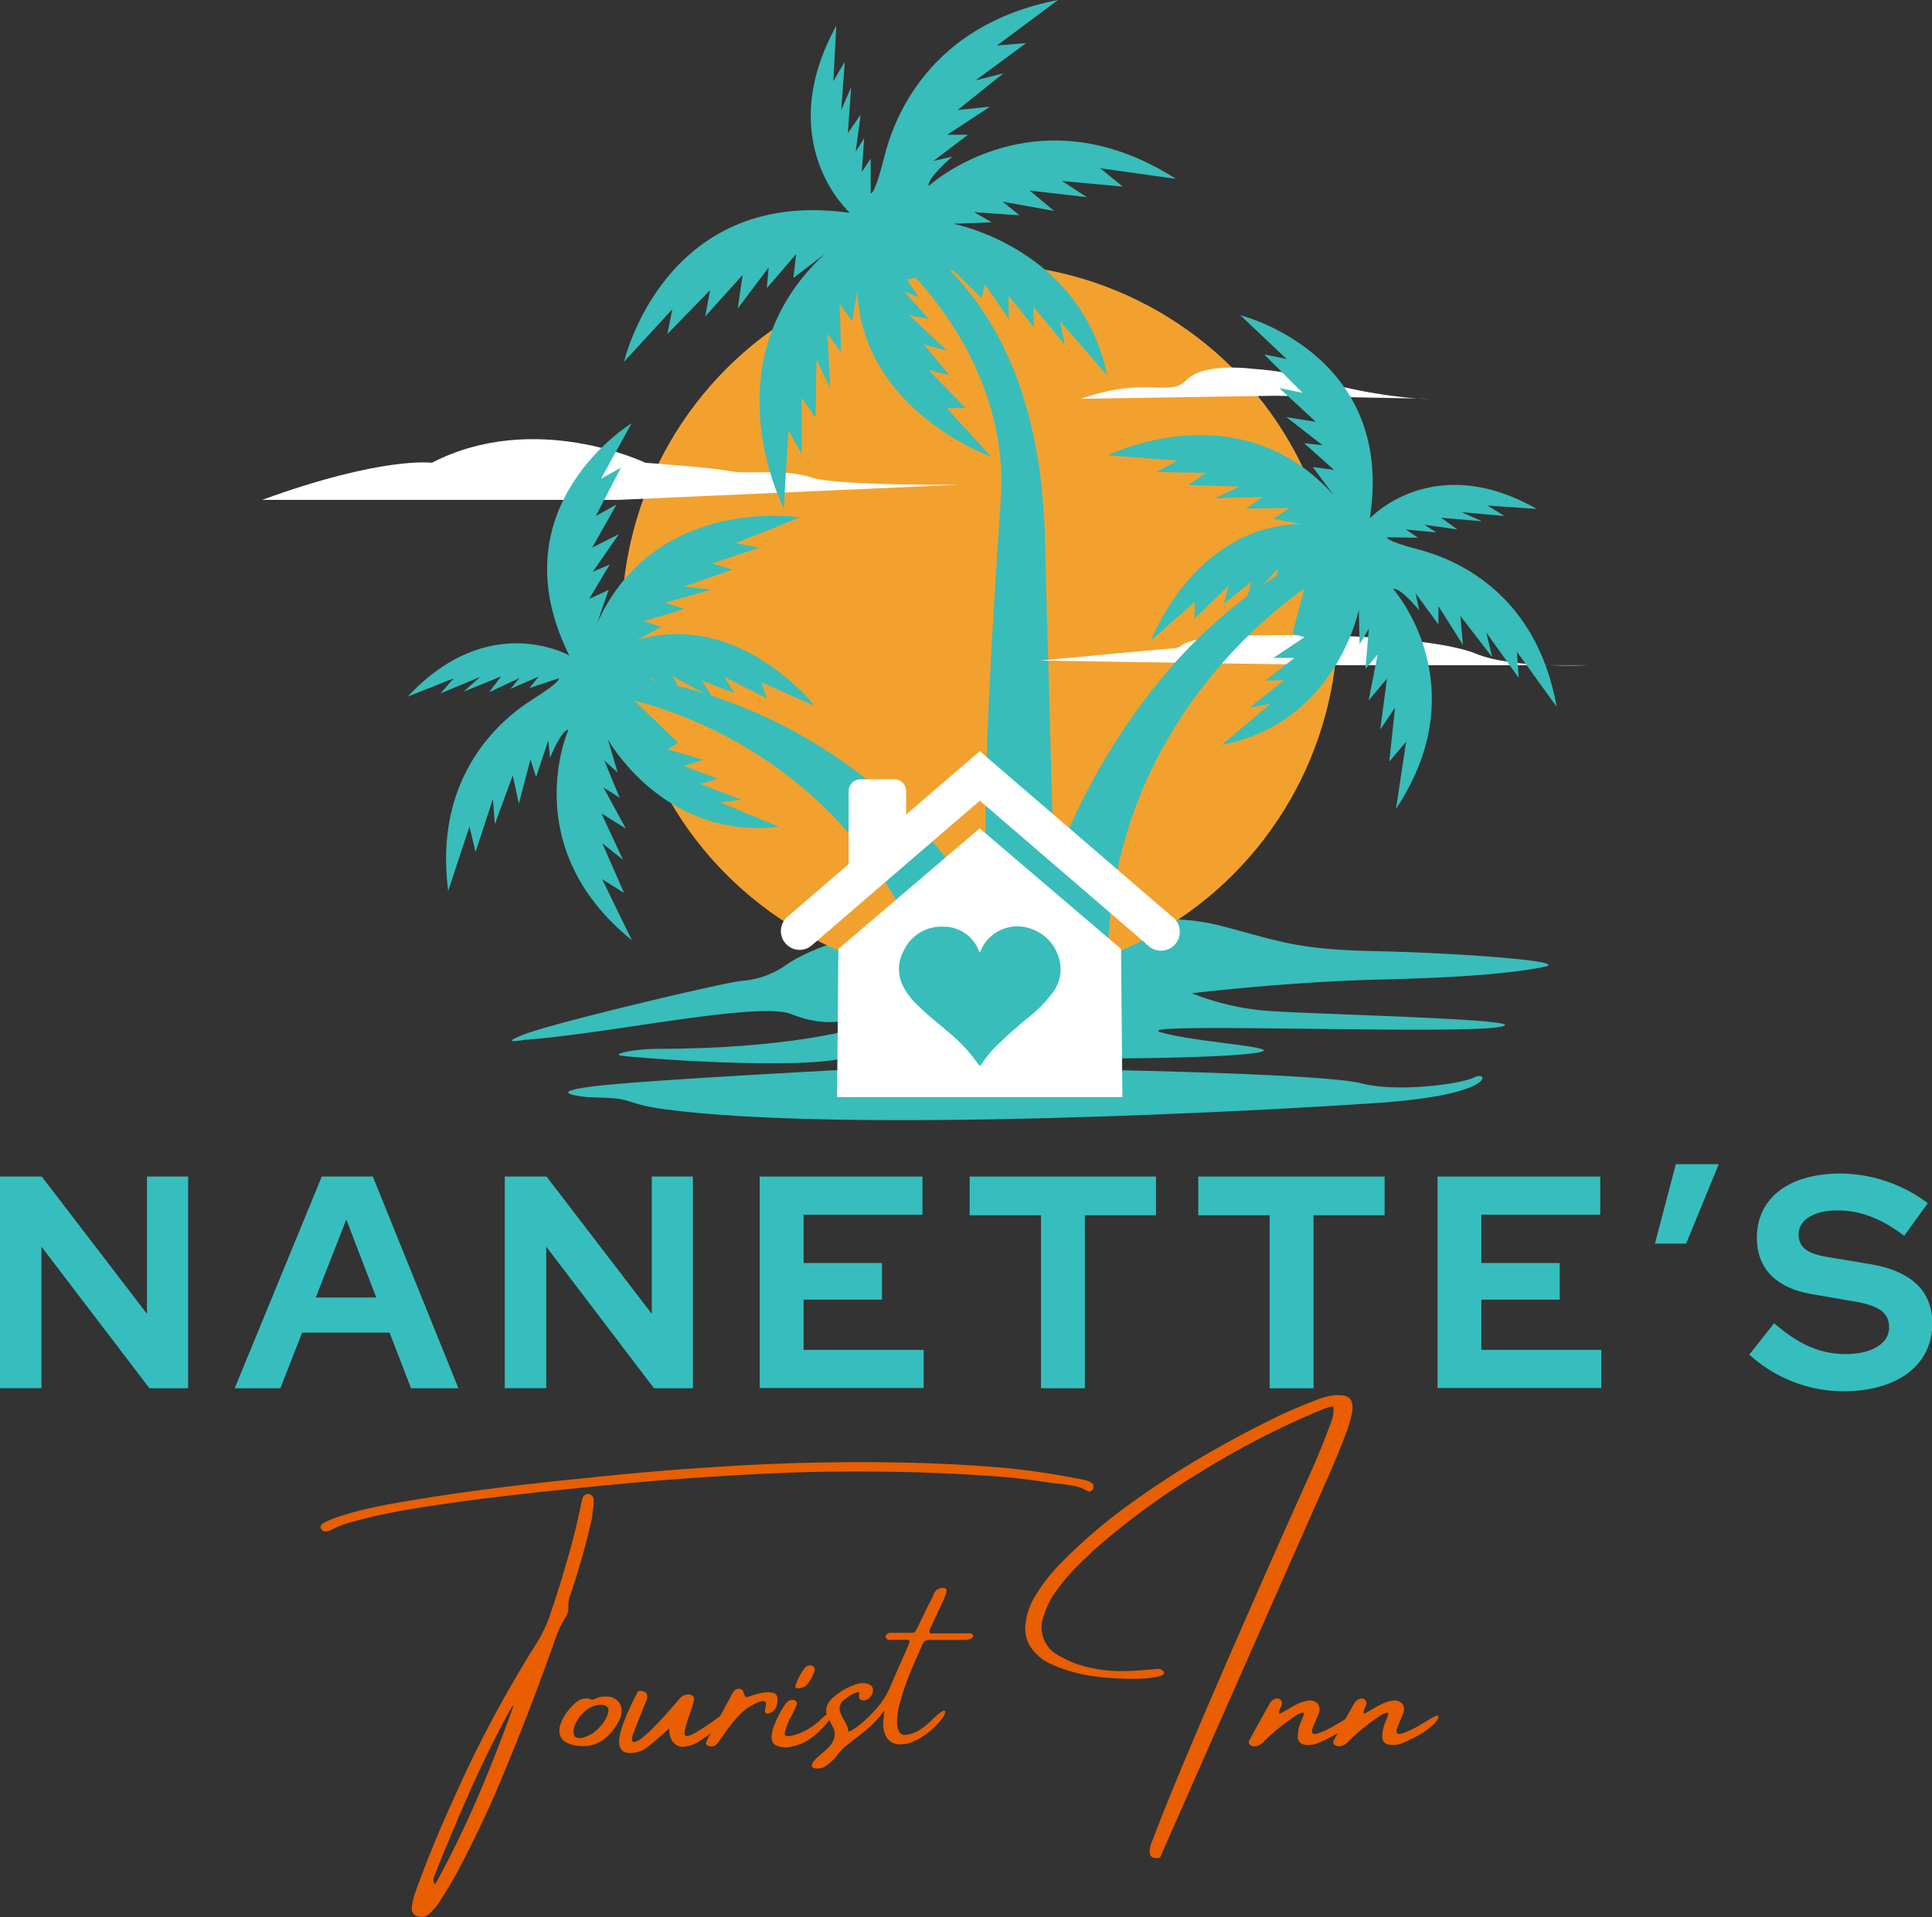
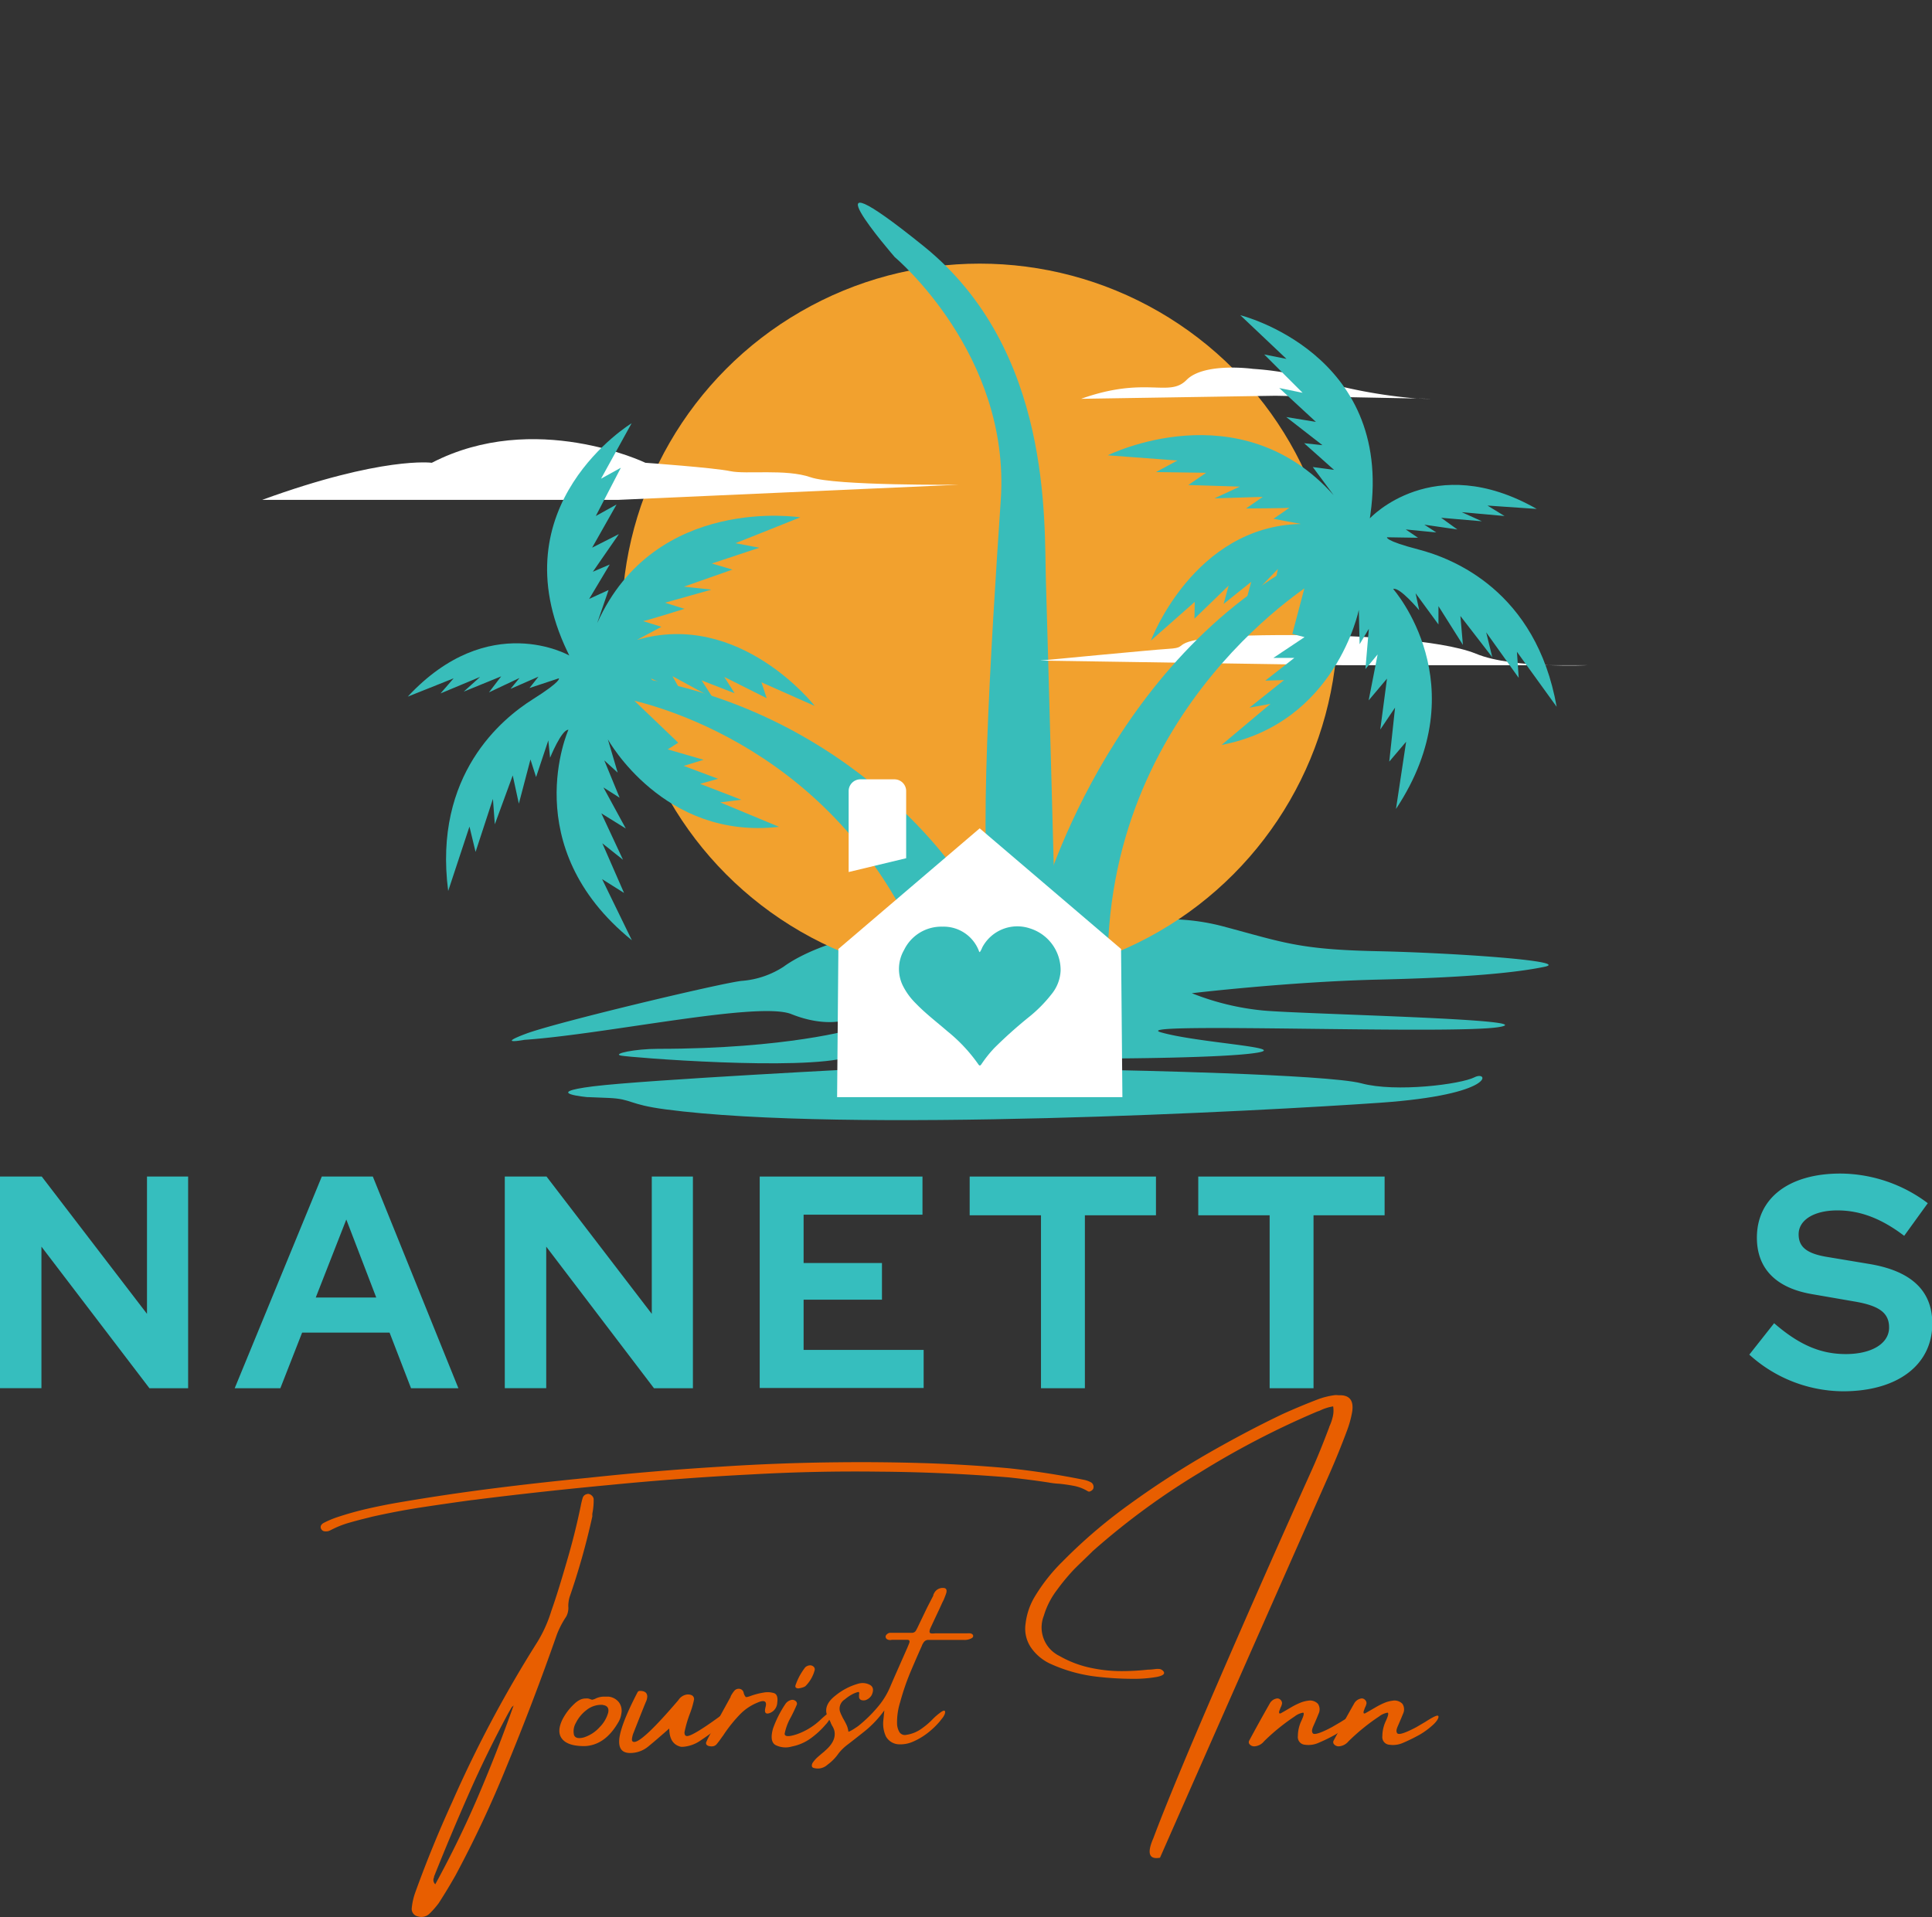
<svg xmlns="http://www.w3.org/2000/svg" viewBox="0 0 316.1 313.71">
  <rect x="0" y="0" width="316.1" height="313.71" fill="#333333" stroke="none" />
  <defs>
    <style>.cls-1{fill:#38bdba;}.cls-2{fill:#f2a12e;}.cls-3{fill:#fff;}.cls-4{fill:#36bebe;}.cls-5{fill:#e85e00;}</style>
  </defs>
  <title>SITE LOGO</title>
  <g id="Layer_2" data-name="Layer 2">
    <g id="Layer_2-2" data-name="Layer 2">
      <path class="cls-1" d="M85.79,170.16s-4.78.89.26-1,32.47-8.41,35.33-8.65a14.6,14.6,0,0,0,6.83-2.32c4.32-3.17,13.07-5.8,14.38-4.49s-1.14,12.54-4.35,13.25c0,0-3.4,1.15-8.76-1S99.23,169.24,85.79,170.16Z" />
      <path class="cls-1" d="M139.66,168.39s-10.82,3.24-32,3.24c-3.77,0-7.56.81-6.06,1.11s29.47,2.53,37.22.24S139.66,168.39,139.66,168.39Z" />
      <path class="cls-1" d="M182.05,151.6a35.31,35.31,0,0,1,18.1,0c9.85,2.63,12.41,3.78,25.09,4.05s32,1.62,27.45,2.56-12.48,1.75-27.11,2.09S195,162.53,195,162.53a42.44,42.44,0,0,0,11.66,2.83c6.55.61,46.13,1.41,38.65,2.7s-61.34-.85-55.37.87,21.07,2.46,15.71,3.34-23.84.94-23.84.94l-5-19.74,2.78-3.74Z" />
      <path class="cls-1" d="M96.16,179.54s-7.75-.69.88-1.77,46.46-3,46.46-3l38.65.34s35,.66,40.61,2.17,16.24.16,18.5-1,3.74,2.84-15.55,4.18-87.2,5-116.8,1.08c-6.17-.81-5.45-1.7-9.28-1.87S96.16,179.54,96.16,179.54Z" />
      <circle class="cls-2" cx="160.3" cy="101.72" r="58.58" />
      <path class="cls-3" d="M156.86,79.32,101.12,81.8H42.89c19.72-7.18,27.76-6.07,27.76-6.07,16.84-8.7,34.95,0,34.95,0s11.25.81,13.88,1.37,9.1-.41,13.15,1S156.86,79.32,156.86,79.32Z" />
-       <path class="cls-1" d="M139.05,34.83s-12.79-11.4-2.22-30.62l-.48,9.06,1.87-3.16L137.64,18l1.62-3.72-.54,7.49,2.1-3L140,24.8l1.39-2.2L141,28.16l1.46-2.22v5.69s.61.5,2.18-5.82S151.87,4.11,173.11,0l-10,7.45,4.78-.4-8.26,6.1L164.17,12l-7.48,6,5.29-.54-7,4.59,3.4,0-5.66,4.29,3.1-.71s-4.28,3.64-3.85,4.79c0,0,17.37-15.92,40.43-1.15L180,27.53l3.69,3-9.93-.91,4.07,2.65-9.36-1.09,4,3.34L164.06,33l2.74,2.23-7.41-.51,2.85,1.65-6.29.25s20.84,3.87,25.19,24.81l-7.69-8.85.76,3.84-5.16-6.27.15,3.44L165,48.37l.05,3.84-3.89-5.66-.56,2.22-4.65-4.55-7.59,1.52,2,2.93-2.48-1s4.15,4.5,4,4.5-3.14-.6-3.14-.6l6.22,5.81-3.79-1,4.15,5-3.44-.86L158,66.78h-3.09l7.24,7.94S141,67.24,140.27,47.51l-.86,5.06s-2.18-3.09-2.08-2.88.26,7.94.26,7.94l-2.18-3,.41,8.85-2.23-4.6-.15,9.46-2.28-3.24v9.21L129,70.37l-.76,12.8s-12.44-23.94,6.68-41.59l-5.11,3.91.45-3.91-4.8,5.58.3-3.39-5.06,6.72L121.5,45l-6.12,6.78.81-4.3-7,7.18L110,50.6l-7.89,8.59S108.56,31,138.24,34.73l.81.1" />
      <path class="cls-1" d="M93.17,107.28S80,99.69,66.71,114l7.51-3-2.14,2.47,6.47-2.7-2.68,2.41L82,110.68l-2,2.62L85,110.94l-1.47,1.79,4.57-2-1.47,1.86,4.8-1.59s.6.37-4.3,3.46S70.85,126.72,73.33,145.8l3.48-10.54,1,4.15,2.84-8.68.31,4.16,2.93-8,1,4.62,1.9-7.23.92,2.88,2-6L90,124s1.87-4.63,3-4.58c0,0-8.56,19.12,10.38,34.44l-4.87-10,3.59,2.26L98.55,138l3.38,2.69-3.54-7.59,4,2.48-3.66-6.72,2.65,1.68-2.51-6.11,2.19,2L99.46,121s9.11,16.5,28,14.3l-9.63-4,3.46-.43-6.74-2.6,2.94-.83-5.63-2.11,3.26-1-5.87-1.7,1.72-1.09-7.46-7.14L105,112l3,.84-1.5-1.82s5,2.24,4.92,2.11-1.39-2.48-1.39-2.48l6.65,3.62-1.88-2.93,5.39,2.1-1.69-2.67,6.94,3.48-.86-2.6,8.72,3.87s-12.24-15.74-29.09-10.8l4-2.15s-3.21-1-3-.94,6.77-2,6.77-2l-3.17-1,7.58-2.14L111.9,96l7.94-2.79-3.37-1,7.77-2.58-3.9-.74,10.59-4.23s-23.7-3.79-33.22,17.3l1.86-5.41L96.4,98l3.36-5.62L97,93.56l4.26-6.16-4.38,2.22,4-7.07-3.4,1.89,4.1-7.9-3.24,1.79,5-9.07s-22,13.38-10.5,37.38l.31.64" />
      <path class="cls-1" d="M146.4,42.08s18.95,15.85,17.34,39.72-3.85,59.48-1.42,67.07,10.32,1.52,10.32,1.52-1.22-45.93-1.52-55.44,1.06-37.68-20-54.67S146.4,42.08,146.4,42.08Z" />
      <path class="cls-1" d="M101.71,114.22s31.17,5.06,47.05,37,7.72-8.5,7.72-8.5-18.19-28-56.47-32.47C94.85,109.62,101.71,114.22,101.71,114.22Z" />
      <path class="cls-3" d="M231.81,65.21l-23.11-.45-31.81.5c10.62-3.79,14.36-.15,17.24-3.08S205,60.36,205,60.36a49.5,49.5,0,0,1,9.54,1.57A83.5,83.5,0,0,0,231.81,65.21Z" />
      <path class="cls-3" d="M234.17,65.26c-.73,0-1.53,0-2.36-.05Z" />
      <path class="cls-3" d="M259.67,108.86s-2.71.12-6.2,0Z" />
      <path class="cls-4" d="M6.83,192.53,24.05,215V192.53h6.73v34.64H24.45L6.78,204v23.16H0V192.53Z" />
      <path class="cls-4" d="M52.65,192.53H61L75,227.17H67.25l-3.51-9.1H49.43l-3.56,9.1H38.4Zm8.91,19.8-4.9-12.77-5,12.77Z" />
      <path class="cls-4" d="M89.42,192.53,106.64,215V192.53h6.73v34.64H107L89.37,204v23.16H82.59V192.53Z" />
      <path class="cls-4" d="M124.3,192.53h26.63v6.24H131.48v7.91H144.3v6H131.48v8.22h19.64v6.23H124.3Z" />
      <path class="cls-4" d="M158.65,192.53h30.48v6.34H177.5v28.3h-7.18v-28.3H158.65Z" />
      <path class="cls-4" d="M196.05,192.53h30.49v6.34H214.91v28.3h-7.18v-28.3H196.05Z" />
-       <path class="cls-4" d="M235.2,192.53h26.62v6.24H242.37v7.91h12.82v6H242.37v8.22H262v6.23H235.2Z" />
-       <path class="cls-4" d="M281.22,190.5l-5.35,13h-5.1l3.42-13Z" />
      <path class="cls-4" d="M290.27,216.53c4.06,3.52,7.57,5.05,11.73,5.05s7.08-1.68,7.08-4.35c0-2.38-1.59-3.57-5.7-4.26l-6.87-1.19c-5.94-1-9.06-4.2-9.06-9.25,0-6.48,5.25-10.49,13.66-10.49a24,24,0,0,1,14.3,4.85l-3.86,5.34c-3.71-2.82-7.18-4.16-10.94-4.16s-6.33,1.54-6.33,3.91c0,2.13,1.39,3.22,5,3.76l6.53,1.09c6.93,1.14,10.34,4.41,10.34,9.75,0,6.78-5.69,11.09-14.6,11.09a23,23,0,0,1-15.34-6Z" />
      <path class="cls-5" d="M178.91,243.45a.56.56,0,0,1-.16.34,1.15,1.15,0,0,1-.37.25.42.42,0,0,1-.38,0,6.86,6.86,0,0,0-2.28-.89c-.8-.15-1.61-.27-2.41-.35a12.92,12.92,0,0,1-1.78-.21c-2.16-.33-4.32-.6-6.48-.83q-10.67-.87-21.37-.94-10.32-.13-20.66.45-11.65.59-23.27,1.73-10.68,1-21.29,2.32c-.44.07-.9.12-1.38.17-2.7.37-5.41.76-8.1,1.17s-5.39.93-8.08,1.53l-.66.17c-1.05.25-2.1.53-3.15.83a15.67,15.67,0,0,0-3,1.21,2.2,2.2,0,0,1-.45.17,2.12,2.12,0,0,1-.62,0,.73.73,0,0,1-.46-.35.62.62,0,0,1-.05-.57,1,1,0,0,1,.43-.43,16,16,0,0,1,2-.87,53.89,53.89,0,0,1,5.21-1.47q2.64-.6,5.29-1.05,7.68-1.31,15.36-2.28t15.43-1.72Q107,240.67,118,240q9.51-.62,19-.71,7-.08,13.95.13t13.93.83q6.34.66,12.62,1.94a4,4,0,0,1,1.07.42A.88.88,0,0,1,178.91,243.45Zm-82.78,1a1,1,0,0,1,.67.26.94.94,0,0,1,.33.57,10.76,10.76,0,0,1-.21,2.38,2.42,2.42,0,0,0,0,.45,117.28,117.28,0,0,1-3.73,13.24,5.42,5.42,0,0,0-.21,1.49,3,3,0,0,1-.34,1.7,14.7,14.7,0,0,0-1.53,2.94q-3.82,10.92-8.22,21.58a183.12,183.12,0,0,1-8.37,17.84q-1.29,2.28-2.74,4.53a14.15,14.15,0,0,1-1.58,1.79,1.91,1.91,0,0,1-1.83.38,1.24,1.24,0,0,1-1-1.38,10.68,10.68,0,0,1,.58-2.56q2.7-7.47,6-14.7a199.41,199.41,0,0,1,14-26.31,21.92,21.92,0,0,0,2.24-5c1-2.83,1.83-5.67,2.66-8.52s1.55-5.72,2.15-8.63c.09-.46.2-.94.34-1.41A.91.91,0,0,1,96.13,244.48Zm-24.9,63.87q3.87-7.07,7-14.38t5.82-14.91a.3.3,0,0,0-.07.13,1.16,1.16,0,0,0-.25.2l-.58,1q-3.5,6.48-6.46,13.2t-5.67,13.51a.79.79,0,0,0,0,.13,1.06,1.06,0,0,0-.11.48A.94.94,0,0,0,71.23,308.35Z" />
      <path class="cls-5" d="M95.6,285.73h-.06c-1.82,0-3-.43-3.6-1.21s-.55-1.84.08-3.14a9.35,9.35,0,0,1,2-2.61,3.83,3.83,0,0,1,.84-.6,2.13,2.13,0,0,1,1-.23,1.35,1.35,0,0,1,.73.12,1.14,1.14,0,0,1,.26.09,2.34,2.34,0,0,0,.63-.21.75.75,0,0,1,.2-.09,3.27,3.27,0,0,1,1.32-.21h.59a2.48,2.48,0,0,1,1.68.93,2.35,2.35,0,0,1,.39,1.86,3.68,3.68,0,0,1-.41,1.25q-2.17,3.88-5.53,4.05Zm3-6.75a3.9,3.9,0,0,0-2.65.86,6,6,0,0,0-1.73,2.1,2.7,2.7,0,0,0-.31,1.95c.17.51.7.65,1.58.43a5.84,5.84,0,0,0,2.63-1.7,5.41,5.41,0,0,0,1.39-2.37C99.66,279.51,99.36,279.08,98.58,279Z" />
      <path class="cls-5" d="M103.09,286.86c-1.2,0-1.79-.62-1.79-1.86,0-1.52,1-4.21,3-8.06a.41.41,0,0,1,.41-.24c.79,0,1.19.31,1.19.94a2.19,2.19,0,0,1-.21.83q-.08.13-2,5a3.79,3.79,0,0,0-.3,1.17c0,.28.13.41.38.41q1.38,0,7.22-6.84a2,2,0,0,1,1.49-.93c.72,0,1.08.27,1.08.8a14.49,14.49,0,0,1-.66,2.28,19,19,0,0,0-.91,3.11c0,.42.14.62.42.62q1,0,6-3.69a.79.79,0,0,1,.49-.25c.31,0,.47.26.47.79a.45.45,0,0,1-.13.34,40.75,40.75,0,0,1-4.53,3.47,5.75,5.75,0,0,1-3,1.1h-.27c-1.29-.28-1.94-1.29-1.94-3q-2.07,1.83-3.44,2.95A4.6,4.6,0,0,1,103.09,286.86Z" />
      <path class="cls-5" d="M127.17,278.62a1.9,1.9,0,0,1-1.22,1.7c-.71.26-.94-.08-.69-1s-.19-1.2-1.29-.72a8.49,8.49,0,0,0-2.74,1.78,23.35,23.35,0,0,0-2.94,3.66,2.89,2.89,0,0,0-.21.28c-.25.36-.5.71-.75,1a1.05,1.05,0,0,1-.58.42,1.51,1.51,0,0,1-.67,0,.75.75,0,0,1-.49-.25.45.45,0,0,1,0-.49c.14-.34.31-.68.49-1q1.71-3.15,3.46-6.32a.13.13,0,0,0,0-.08,5,5,0,0,1,.59-.9.93.93,0,0,1,.87-.34.8.8,0,0,1,.66.58,1.56,1.56,0,0,0,.35.75c.11.05.33,0,.68-.12a11.35,11.35,0,0,1,2.21-.59,3.55,3.55,0,0,1,1.76.09C127.11,277.24,127.29,277.75,127.17,278.62Z" />
      <path class="cls-5" d="M135.05,282.25a13.67,13.67,0,0,1-2.39,2.2,7.77,7.77,0,0,1-3.11,1.35,3.65,3.65,0,0,1-2.7-.26c-.64-.4-.76-1.29-.38-2.67a18,18,0,0,1,2.08-4.1,1.61,1.61,0,0,1,.87-.58.82.82,0,0,1,.72.14.55.55,0,0,1,.24.59c-.19.46-.4.91-.62,1.36s-.38.75-.46.89a8.94,8.94,0,0,0-.92,2.53c0,.5.67.53,2,.09a10.85,10.85,0,0,0,3.92-2.42c1.27-1.18,1.88-1.53,1.82-1A4.27,4.27,0,0,1,135.05,282.25Zm-3.29-6.31a1.84,1.84,0,0,1-.39.18,3.12,3.12,0,0,1-.62.15.62.62,0,0,1-.52-.1c-.13-.1-.13-.3,0-.6a10.78,10.78,0,0,1,.63-1.39,12.59,12.59,0,0,1,.86-1.31,1.22,1.22,0,0,1,.73-.35.83.83,0,0,1,.66.21.6.6,0,0,1,.16.65A5.8,5.8,0,0,1,131.76,275.94Z" />
      <path class="cls-5" d="M144.69,279.89a17.55,17.55,0,0,1-3.18,3.38c-1.13.9-2.09,1.65-2.87,2.25a7.81,7.81,0,0,0-1.45,1.42,7.57,7.57,0,0,1-1.79,1.83,2.4,2.4,0,0,1-1.15.59,2.44,2.44,0,0,1-1.14-.06.37.37,0,0,1-.28-.3.86.86,0,0,1,.13-.53,5.23,5.23,0,0,1,.7-.83c.37-.33.74-.64,1.11-.95a.4.4,0,0,0,.14-.13c1.35-1.13,1.88-2.27,1.58-3.43a3,3,0,0,0-.38-.79.67.67,0,0,0-.13-.25,2.75,2.75,0,0,0-.21-.51,5.47,5.47,0,0,1-.49-1c-.34-1.1.15-2.15,1.45-3.15a10.31,10.31,0,0,1,3.65-1.9,2.53,2.53,0,0,1,2,.21c.51.32.59.86.25,1.62a1.82,1.82,0,0,1-1.08.87c-.6.08-.92-.08-1-.49v-.48a.47.47,0,0,0,0-.31c0-.07-.11-.09-.23-.05a4.42,4.42,0,0,0-.68.25,7,7,0,0,0-1.42.94,1.8,1.8,0,0,0-.83,1.83,4.41,4.41,0,0,0,.21.59l.3.62c.22.37.41.73.58,1.08a3.78,3.78,0,0,1,.33,1.16c.16,0,.69-.28,1.59-.91a22.21,22.21,0,0,0,3.63-3.65,12.81,12.81,0,0,0,1.67-2.91c.5-1.17,1.17-2.68,2-4.56l.79-1.79.25-.62c.16-.39.06-.59-.29-.59s-.78,0-1.17,0H145.9a1,1,0,0,1-.79-.11.58.58,0,0,1-.18-.23.47.47,0,0,1,0-.35,1,1,0,0,1,.32-.33.76.76,0,0,1,.4-.13c.49,0,1,0,1.52,0h.93c.38,0,.77,0,1.19,0a.75.75,0,0,0,.58-.38c.16-.3.32-.6.45-.9l1.38-2.87,1-1.94,0-.1a2.28,2.28,0,0,1,.17-.35,1.56,1.56,0,0,1,1.45-.8c.49,0,.66.32.49.87-.11.33-.25.69-.41,1.08l-.21.41-.55,1.21c-.44.92-.86,1.83-1.28,2.73-.25.51-.33.82-.24,1s.38.17.9.13c1,0,1.94,0,2.91,0,.69,0,1.38,0,2.07,0h.21a2.34,2.34,0,0,1,.53,0,.86.86,0,0,1,.39.17c0,.05.05.11.08.16a.34.34,0,0,1,0,.2.44.44,0,0,1-.16.22l-.22.12a2.41,2.41,0,0,1-1.08.21h-.17l-3.14,0h-1.87c-.25,0-.52,0-.79,0a.91.91,0,0,0-.7.47,1.75,1.75,0,0,0-.25.49c-.69,1.53-1.35,3.06-2,4.61a40.8,40.8,0,0,0-1.55,4.6,11,11,0,0,0-.51,3.49,2.86,2.86,0,0,0,.4,1.44,1.06,1.06,0,0,0,1.11.43,5.63,5.63,0,0,0,2.37-.92,12.7,12.7,0,0,0,1.85-1.54,9.89,9.89,0,0,1,1.58-1.35c.24-.14.4-.18.47-.13a.3.3,0,0,1,.08.27,1.13,1.13,0,0,1-.09.35,3.09,3.09,0,0,1-.45.7l-.34.43,0,0a13.08,13.08,0,0,1-1.88,1.81,10.9,10.9,0,0,1-2.39,1.45,5.12,5.12,0,0,1-2.41.48,2.53,2.53,0,0,1-2.12-1.29,4.94,4.94,0,0,1-.43-2.58Z" />
      <path class="cls-5" d="M220.4,234.07q-1.35,3.63-2.9,7.15Q201.34,277.77,189.79,304q-2.7.49-1.09-3.19,3-8,10.52-25.38t15.33-34.71c1.06-2.35,2-4.72,2.91-7.13a1.31,1.31,0,0,1,.13-.34,8.27,8.27,0,0,0,.47-1.43,4.25,4.25,0,0,0,.06-1.68,7.71,7.71,0,0,0-2.19.7l-.47.17a139.79,139.79,0,0,0-19.23,10,118.81,118.81,0,0,0-17.44,12.81c-1,1-2.08,2-3.07,3a34,34,0,0,0-2.79,3.37,13.07,13.07,0,0,0-2.15,4.22,5.19,5.19,0,0,0,2.56,6.57,17.55,17.55,0,0,0,5.38,2,23.88,23.88,0,0,0,5,.48,39,39,0,0,0,4.11-.24c.47,0,.89-.06,1.24-.1a2.66,2.66,0,0,1,.69,0,1.08,1.08,0,0,1,.61.39q.42.59-1.08.9a21.78,21.78,0,0,1-4.09.31,51.09,51.09,0,0,1-5.5-.32,25.26,25.26,0,0,1-8-2.21,7.84,7.84,0,0,1-2.9-2.42,5.48,5.48,0,0,1-1-4.09,11,11,0,0,1,1.45-4.32,29.12,29.12,0,0,1,4.6-5.84,84.46,84.46,0,0,1,10.78-9.24A146.42,146.42,0,0,1,197.35,238q6.59-3.79,12.56-6.63,2.75-1.24,5.55-2.32a12.45,12.45,0,0,1,2.79-.73,2.29,2.29,0,0,1,.74,0q2.69-.13,2.24,2.73A17.11,17.11,0,0,1,220.4,234.07Z" />
      <path class="cls-5" d="M220.72,282.17a12.25,12.25,0,0,1-2.24,1.68,27.48,27.48,0,0,1-2.76,1.35,4,4,0,0,1-2.2.31,1.25,1.25,0,0,1-1.17-1.42,5.86,5.86,0,0,1,.58-2.51c.39-.85.48-1.29.26-1.32a3.08,3.08,0,0,0-1.37.62,33.66,33.66,0,0,0-5,4.06,2.2,2.2,0,0,1-1.58.83,1,1,0,0,1-.77-.31.53.53,0,0,1-.06-.67q1.65-3.07,3.36-6.07a1.61,1.61,0,0,1,1.13-.78.69.69,0,0,1,.59.2.77.77,0,0,1,.27.58,2,2,0,0,1-.24.71c-.06.17-.12.32-.18.47a.82.82,0,0,0-.06.38c0,.1.1.13.24.1l.57-.32,1.37-.8a11.68,11.68,0,0,1,1.23-.6,5.11,5.11,0,0,1,1.34-.36,1.78,1.78,0,0,1,1.6.51,1.63,1.63,0,0,1,.11,1.62c-.25.63-.51,1.25-.79,1.87s-.39,1-.17,1.32,1.28,0,3.15-1l1.42-.83c1.33-.85,2-1.17,2.15-1S221.43,281.5,220.72,282.17Z" />
      <path class="cls-5" d="M234.55,282.17a12.67,12.67,0,0,1-2.25,1.68,28.33,28.33,0,0,1-2.75,1.35,4,4,0,0,1-2.21.31,1.25,1.25,0,0,1-1.17-1.42,5.87,5.87,0,0,1,.59-2.51c.39-.85.47-1.29.25-1.32a3.13,3.13,0,0,0-1.37.62,33.58,33.58,0,0,0-5,4.06,2.24,2.24,0,0,1-1.59.83,1,1,0,0,1-.76-.31.53.53,0,0,1-.07-.67q1.66-3.07,3.36-6.07a1.63,1.63,0,0,1,1.13-.78.71.71,0,0,1,.6.2.77.77,0,0,1,.27.58,2.34,2.34,0,0,1-.25.71c-.06.17-.12.32-.17.47a.71.71,0,0,0-.06.38c0,.1.1.13.23.1l.57-.32,1.38-.8a12.55,12.55,0,0,1,1.22-.6,5.21,5.21,0,0,1,1.34-.36,1.8,1.8,0,0,1,1.61.51,1.63,1.63,0,0,1,.11,1.62c-.25.63-.52,1.25-.79,1.87s-.4,1-.17,1.32,1.27,0,3.15-1l1.41-.83c1.33-.85,2-1.17,2.15-1S235.25,281.5,234.55,282.17Z" />
      <path class="cls-3" d="M253.47,108.86H220l-49.82-.76s18.53-1.78,20.92-1.92,1.66-.44,2.94-1c4.52-1.9,26.36-1.08,26.36-1.08s15.13.44,21.08,2.87C244.61,108.28,249.54,108.72,253.47,108.86Z" />
      <path class="cls-1" d="M224.12,84.83s10.33-11.23,27.31-1.55l-8.06-.55,2.79,1.71-7-.63,3.29,1.49-6.66-.57,2.65,1.91-5.4-.78L235,87.13,230,86.64,232,88l-5.06-.08s-.46.54,5.15,2,19.23,6.76,22.6,25.74l-6.5-9,.29,4.27-5.32-7.45,1,4.08-5.22-6.76.41,4.73-4-6.34v3l-3.74-5.11.59,2.78S229,96,227.94,96.38c0,0,13.93,15.69.46,36l1.66-11-2.76,3.25.95-8.84-2.42,3.59,1.1-8.33-3,3.56,1.47-7.52-2,2.4.56-6.59-1.51,2.52-.13-5.62s-3.74,18.52-22.45,22.1l8-6.72-3.44.62,5.66-4.51-3.07.09,4.75-3.72h-3.43l5.1-3.4-2-.52,2.87-10.86h0l-2.64,1.71.89-2.19s-4.07,3.63-4.06,3.5.58-2.79.58-2.79l-5.27,5.46.91-3.36-4.52,3.62.82-3-5.59,5.41.05-2.75-7.18,6.34s7-18.74,24.55-19.09l-4.5-.84s2.78-1.89,2.6-1.81-7.08.12-7.08.12l2.74-1.9-7.9.24,4.14-1.92-8.43-.26,2.92-2-8.2-.12,3.5-1.89-11.39-.85s21.5-10.75,36.95,6.52l-3.41-4.6,3.47.46-4.89-4.36,3,.32-5.92-4.6,4.85.79-6-5.54,3.82.78L206.84,58l3.64.73-7.55-7.15s25,6.17,21.29,32.56l-.1.71" />
      <path class="cls-1" d="M170.16,148.16s10.81-40.41,45-57.51c6.16-3.08.8,3.95.8,3.95s-35.56,20.79-34.72,64.79l-7,5.63Z" />
      <polygon class="cls-3" points="160.29 135.55 137.17 155.29 136.96 179.54 183.64 179.54 183.42 155.29 160.29 135.55" />
-       <path class="cls-3" d="M130.83,155.44a3.08,3.08,0,0,1-2-5.41l31.47-27.11L191.77,150a3.08,3.08,0,1,1-4,4.66l-27.46-23.64-27.45,23.64A3.1,3.1,0,0,1,130.83,155.44Z" />
-       <path class="cls-1" d="M160.31,155.81a4,4,0,0,0,.41-.79,6.49,6.49,0,0,1,7.81-3.09,7.14,7.14,0,0,1,5,6.91,6.53,6.53,0,0,1-1.44,3.79,22.87,22.87,0,0,1-3.82,3.86,73.18,73.18,0,0,0-5.58,5,20.11,20.11,0,0,0-2.12,2.66c-.2.28-.32.28-.51,0a26.45,26.45,0,0,0-5.06-5.4c-1.73-1.5-3.56-2.89-5.15-4.54a10.94,10.94,0,0,1-2.12-2.89,6.2,6.2,0,0,1,.19-5.87,6.76,6.76,0,0,1,6.27-3.81,6.17,6.17,0,0,1,5.92,3.84C160.16,155.57,160.15,155.73,160.31,155.81Z" />
+       <path class="cls-1" d="M160.31,155.81a4,4,0,0,0,.41-.79,6.49,6.49,0,0,1,7.81-3.09,7.14,7.14,0,0,1,5,6.91,6.53,6.53,0,0,1-1.44,3.79,22.87,22.87,0,0,1-3.82,3.86,73.18,73.18,0,0,0-5.58,5,20.11,20.11,0,0,0-2.12,2.66c-.2.28-.32.28-.51,0a26.45,26.45,0,0,0-5.06-5.4c-1.73-1.5-3.56-2.89-5.15-4.54a10.94,10.94,0,0,1-2.12-2.89,6.2,6.2,0,0,1,.19-5.87,6.76,6.76,0,0,1,6.27-3.81,6.17,6.17,0,0,1,5.92,3.84C160.16,155.57,160.15,155.73,160.31,155.81" />
      <path class="cls-3" d="M148.26,140.44l-9.41,2.26V129.45a1.92,1.92,0,0,1,1.92-1.92h5.57a1.92,1.92,0,0,1,1.92,1.92Z" />
    </g>
  </g>
</svg>